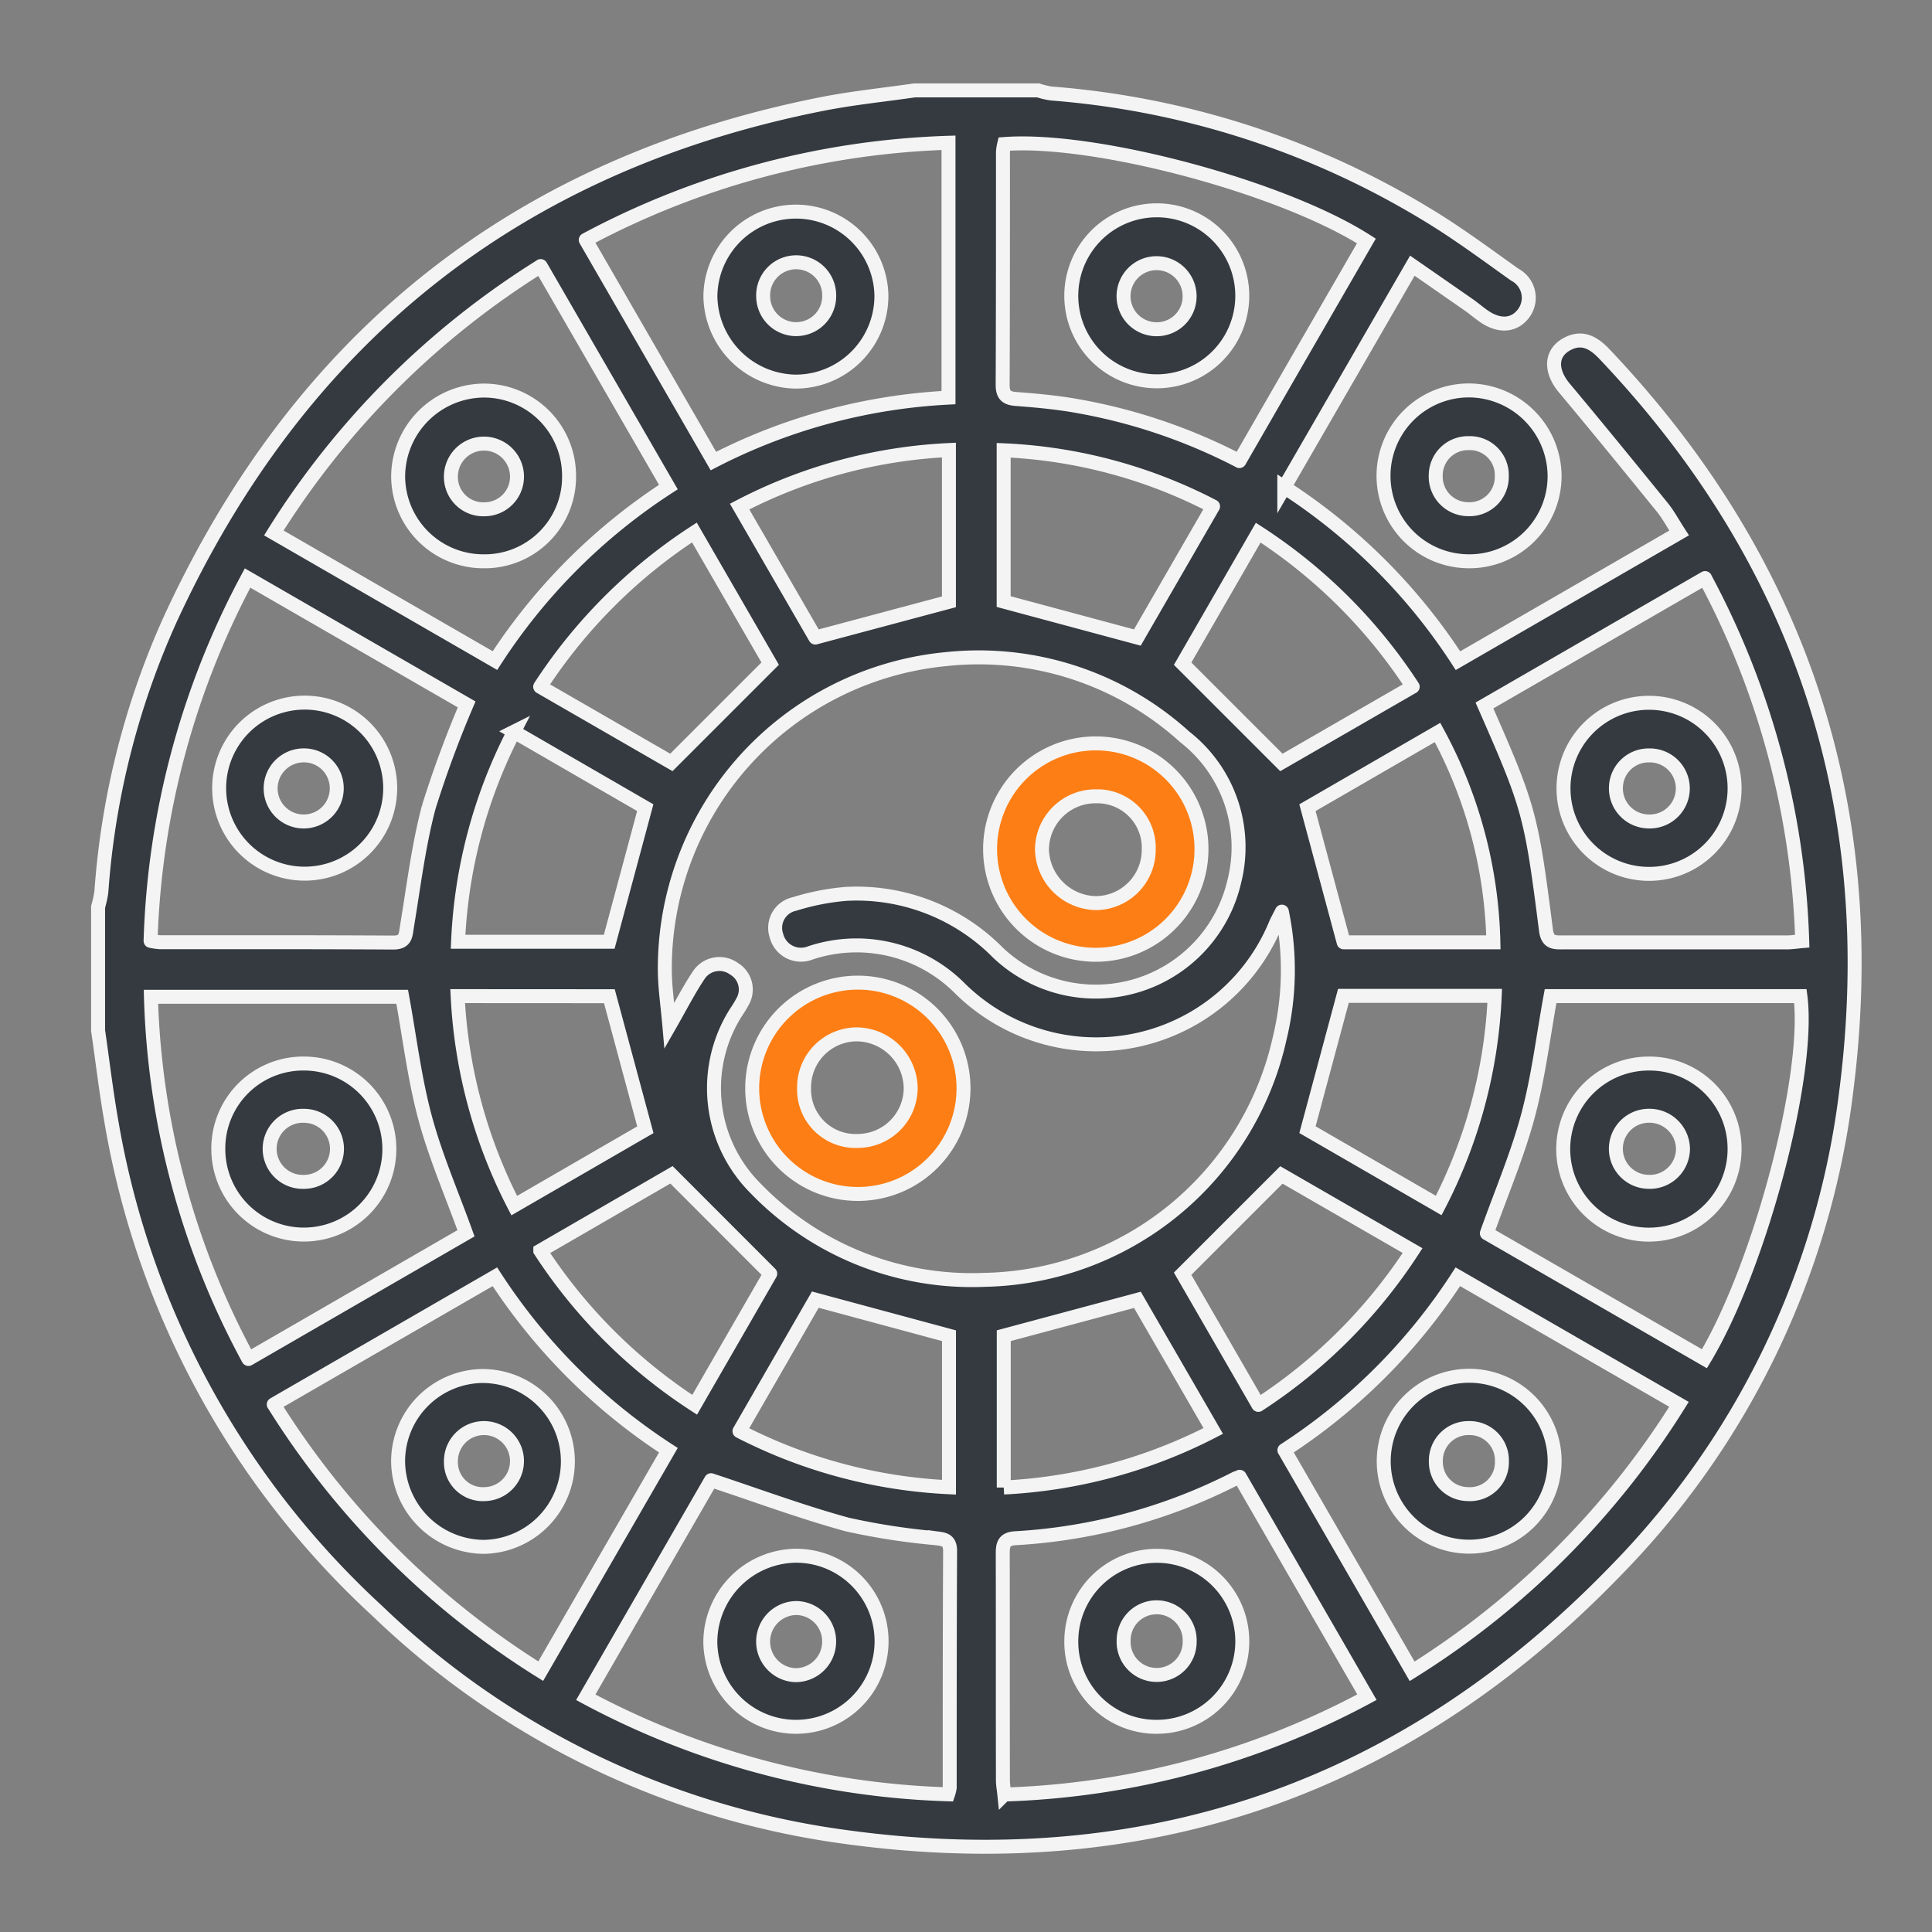
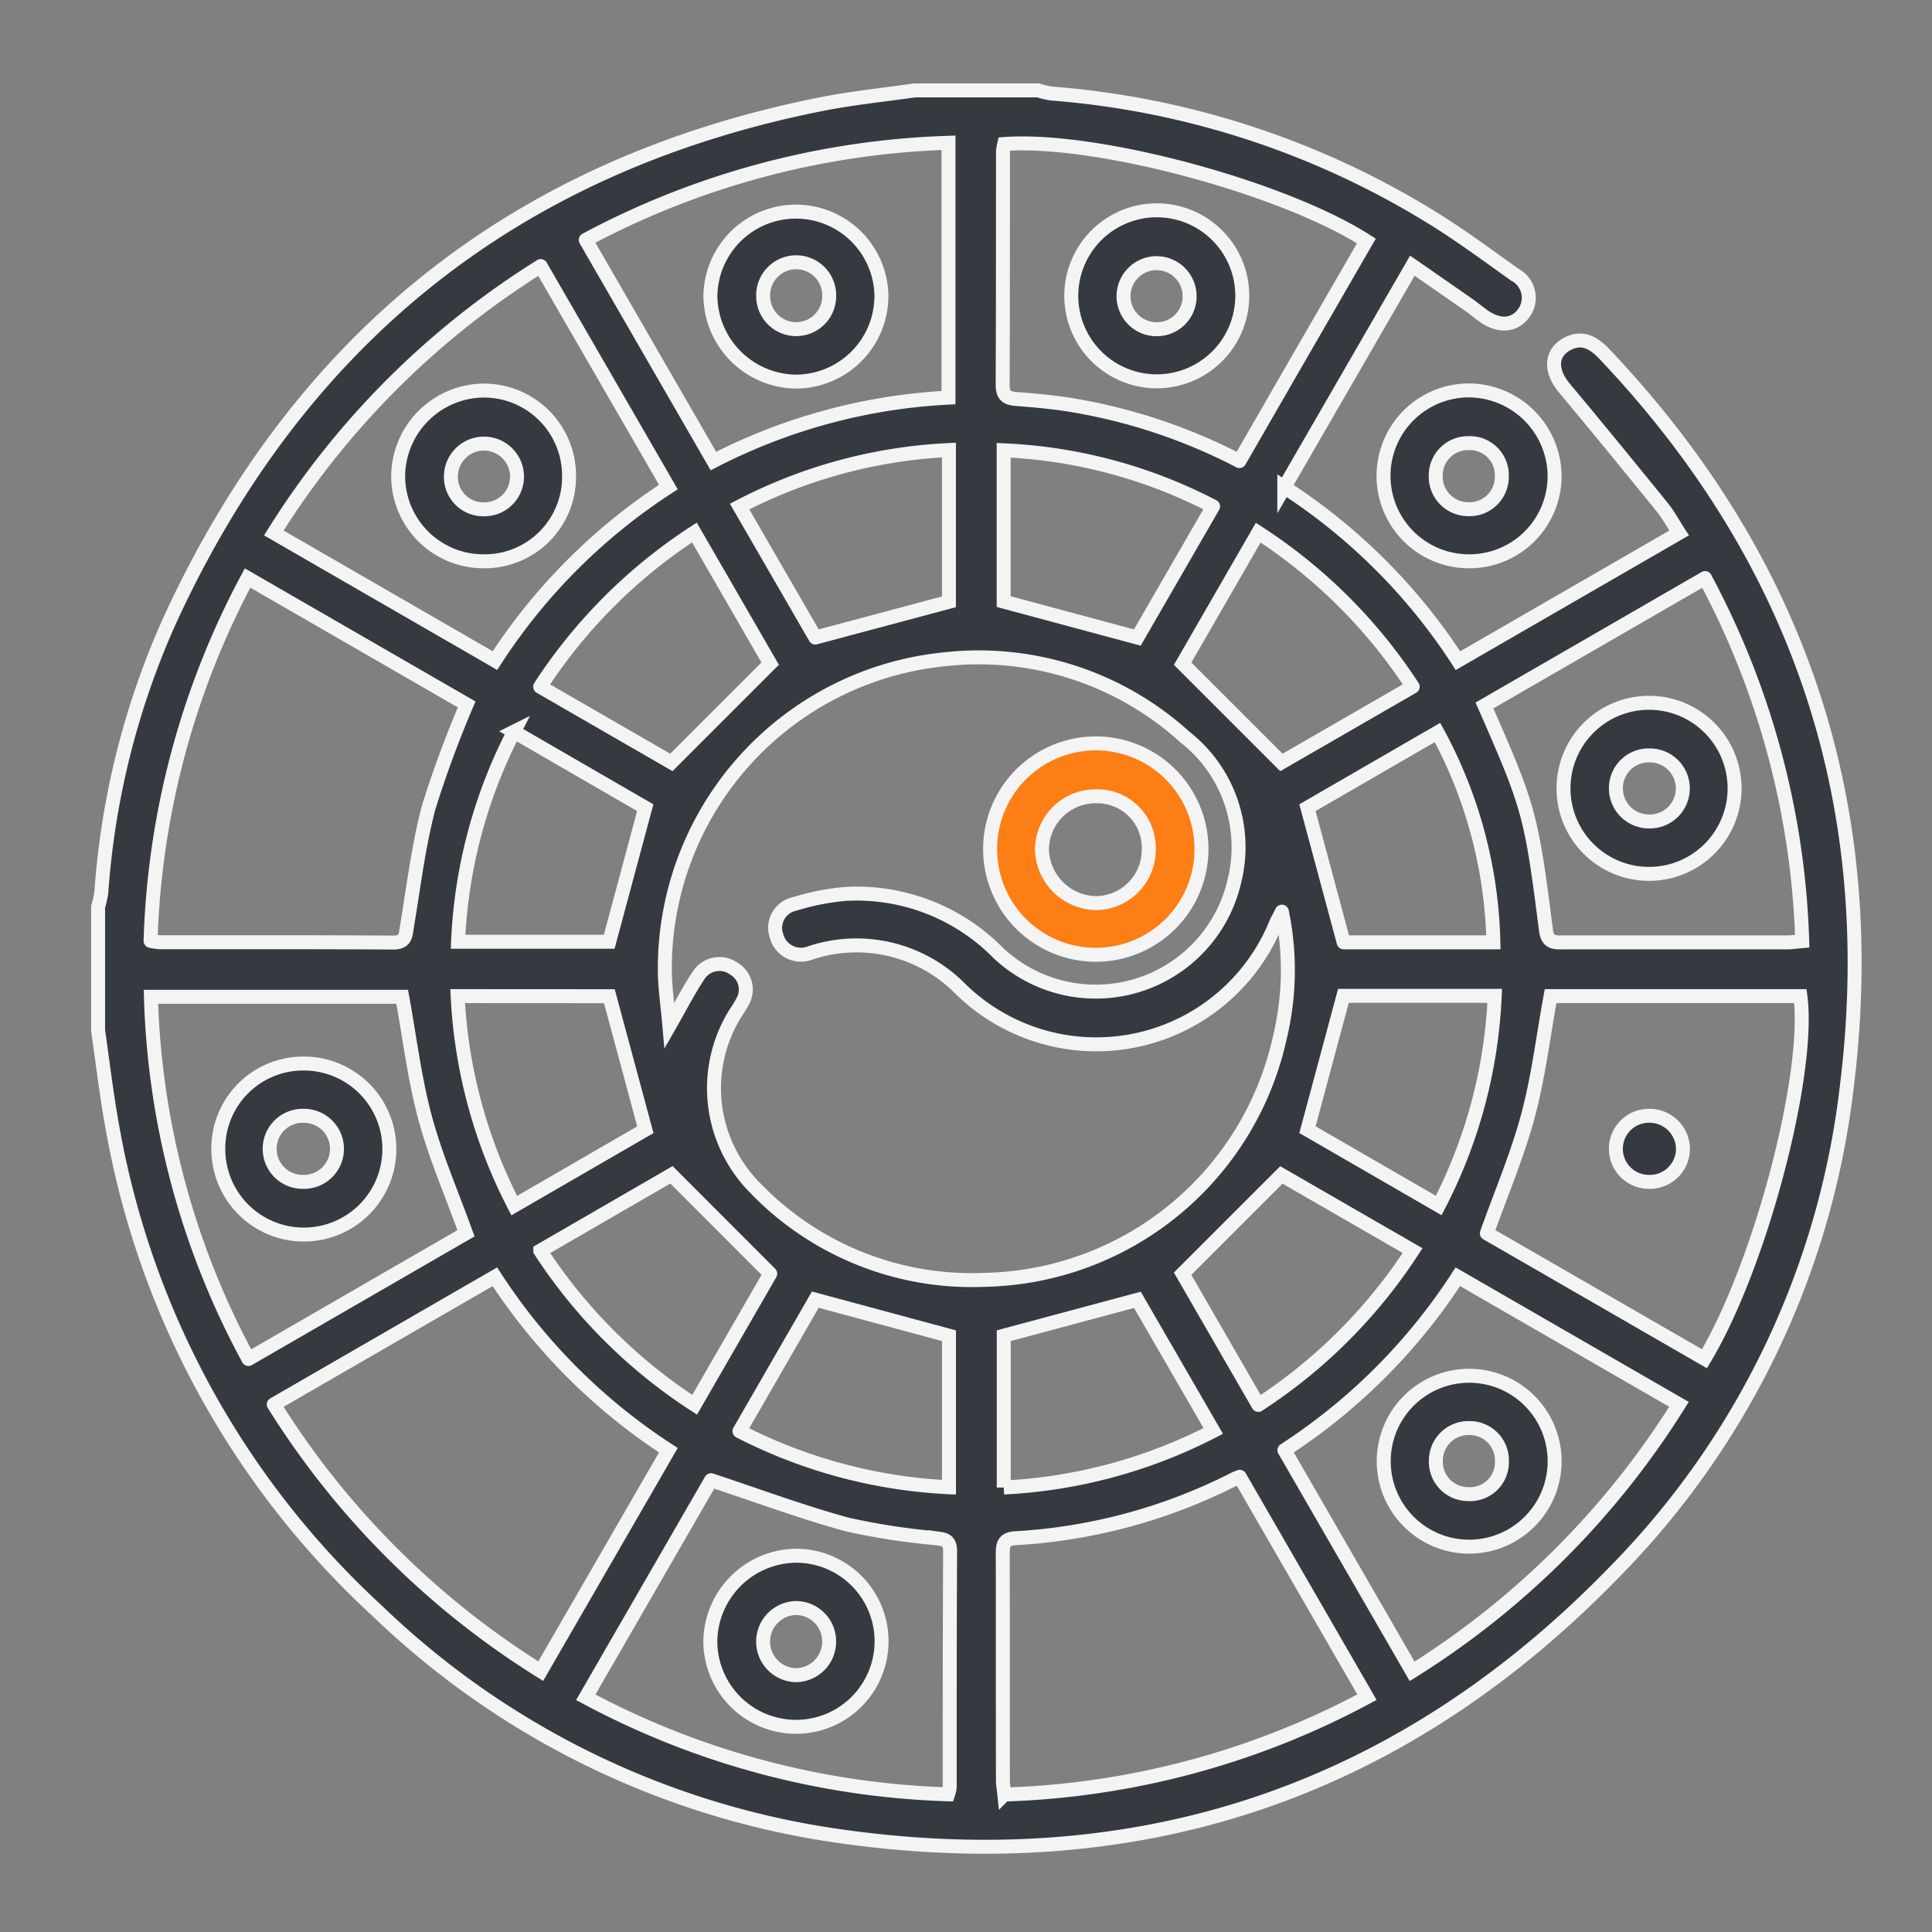
<svg xmlns="http://www.w3.org/2000/svg" width="83" height="83" viewBox="0 0 83 83">
  <rect x="0" y="0" width="83" height="83" fill="#808080" stroke="none" />
  <defs>
    <clipPath id="clip-path">
      <rect id="Rectangle_10505" data-name="Rectangle 10505" width="83" height="83" transform="translate(525.16 181.16)" fill="#fff" />
    </clipPath>
  </defs>
  <g id="Mask_Group_57" data-name="Mask Group 57" transform="translate(-525.16 -181.16)" clip-path="url(#clip-path)">
    <g id="Group_37031" data-name="Group 37031" transform="translate(529.374 185.043)">
      <path id="Path_113104" data-name="Path 113104" d="M0,40.385V35.079a4.68,4.68,0,0,0,.14-.639,34.311,34.311,0,0,1,2.951-11.7C8.665,10.628,17.976,3.186,31.091.587,32.408.326,33.749.193,35.079,0h5.306a3.588,3.588,0,0,0,.56.134,36.469,36.469,0,0,1,16.027,5.13c1.344.8,2.611,1.742,3.889,2.653a1.12,1.12,0,0,1,.388,1.651c-.408.557-1.068.6-1.752.108-.2-.143-.386-.3-.587-.445-.8-.556-1.594-1.108-2.449-1.7l-5.5,9.518A25.143,25.143,0,0,1,58.422,24.5l9.5-5.486c-.277-.426-.474-.8-.733-1.115-1.39-1.713-2.785-3.424-4.2-5.115-.6-.719-.6-1.484.1-1.875.655-.365,1.159-.072,1.623.417,8.452,8.912,11.94,19.494,10.393,31.648a35.547,35.547,0,0,1-9.945,20.66c-9.249,9.544-20.563,13.283-33.672,11.311A35.848,35.848,0,0,1,11.99,65.319,36.959,36.959,0,0,1,.585,44.377C.349,43.054.193,41.716,0,40.385m50.856-5.1c-.142.277-.2.381-.25.49A8.334,8.334,0,0,1,37.047,38.6,6.269,6.269,0,0,0,30.6,37.054a1.088,1.088,0,0,1-1.457-.737,1.048,1.048,0,0,1,.777-1.365,10.252,10.252,0,0,1,2.227-.434,8.534,8.534,0,0,1,6.522,2.536,6.11,6.11,0,0,0,10.145-3.078,6.007,6.007,0,0,0-2.129-6.2,13.174,13.174,0,0,0-10.255-3.343A13.347,13.347,0,0,0,24.348,37.885c.012.717.119,1.432.195,2.3.492-.858.845-1.558,1.279-2.2a1.064,1.064,0,0,1,1.5-.248,1.038,1.038,0,0,1,.357,1.423c-.089.174-.2.335-.306.5a6.079,6.079,0,0,0,.83,7.466A12.926,12.926,0,0,0,38.088,51.1,13.255,13.255,0,0,0,50.765,40.711a12.391,12.391,0,0,0,.091-5.429m.11,23.136,5.486,9.5A35.97,35.97,0,0,0,67.916,56.448l-9.5-5.481a25.192,25.192,0,0,1-7.451,7.452M7.549,56.453A35.94,35.94,0,0,0,19.016,67.911L24.5,58.419a25.253,25.253,0,0,1-7.453-7.451l-9.5,5.485m11.464-48.9A35.96,35.96,0,0,0,7.55,19.013l9.5,5.483A25.14,25.14,0,0,1,24.5,17.042L19.013,7.548m30.018,8.377c.938-1.628,1.843-3.2,2.749-4.769s1.806-3.128,2.707-4.687c-3.624-2.317-11.662-4.46-15.56-4.164a2.068,2.068,0,0,0-.053.338c0,3.339,0,6.679-.013,10.018,0,.472.209.572.613.6.757.056,1.515.127,2.264.244a24.191,24.191,0,0,1,7.293,2.418M59.665,49.1l9.345,5.39c2.392-3.981,4.561-12.218,4.122-15.58H62.4c-.32,1.749-.525,3.481-.973,5.147-.455,1.692-1.151,3.32-1.764,5.043M6.459,54.5l9.346-5.4c-.612-1.7-1.31-3.3-1.759-4.97-.454-1.69-.663-3.447-.982-5.191H2.27A34.681,34.681,0,0,0,6.459,54.5m42.587,5.069c-.11.039-.158.051-.2.073A23.684,23.684,0,0,1,39.412,62.2c-.545.027-.548.333-.547.734.007,3.217,0,6.433.007,9.65,0,.207.039.413.061.627a35.209,35.209,0,0,0,15.578-4.182l-5.466-9.468m-22.712.147-5.382,9.325a35.182,35.182,0,0,0,15.565,4.169,1.608,1.608,0,0,0,.07-.287c0-3.389,0-6.777.017-10.165,0-.516-.3-.506-.66-.555a29.417,29.417,0,0,1-3.766-.586c-1.949-.534-3.849-1.242-5.842-1.9M20.95,6.424l5.484,9.5a24.778,24.778,0,0,1,10.1-2.725V2.251A35.386,35.386,0,0,0,20.95,6.424M69.037,20.952l-9.478,5.473c1.921,4.372,2.007,4.656,2.644,9.661.071.556.387.517.764.517q4.789,0,9.577,0c.212,0,.423-.034.667-.055a35.266,35.266,0,0,0-4.175-15.592M2.255,36.538a3,3,0,0,0,.4.058c3.341,0,6.681-.007,10.022.014.557,0,.531-.323.594-.7.285-1.712.492-3.448.935-5.12a46.9,46.9,0,0,1,1.628-4.411L6.422,20.949A35.267,35.267,0,0,0,2.255,36.538m47.59,19.933a22.511,22.511,0,0,0,6.627-6.628l-5.636-3.25-4.244,4.243,3.253,5.636m6.631-30.852A22.508,22.508,0,0,0,49.84,19L46.593,24.63l4.243,4.243,5.64-3.255m-27.6,25.217-4.243-4.247-5.635,3.26a22.492,22.492,0,0,0,6.631,6.619l3.247-5.632M18.992,25.62l5.637,3.251,4.244-4.244-3.255-5.634a22.569,22.569,0,0,0-6.626,6.627m11.821-2.114,5.74-1.534V15.451a21.656,21.656,0,0,0-8.993,2.429l3.253,5.626m-8.855,13.07,1.549-5.761-5.642-3.263a21.651,21.651,0,0,0-2.4,9.023Zm25.946-18.7a21.481,21.481,0,0,0-9-2.415v6.5l5.743,1.545,3.253-5.634M15.447,38.911a21.893,21.893,0,0,0,2.431,9l5.633-3.259-1.546-5.737ZM27.555,57.6a21.911,21.911,0,0,0,9,2.41V53.5l-5.743-1.55L27.555,57.6m11.353,2.422a21.926,21.926,0,0,0,9-2.43L44.65,51.959,38.908,53.5ZM53.511,36.6h6.432a19.78,19.78,0,0,0-2.4-9.015l-5.588,3.231L53.511,36.6M53.5,38.9l-1.544,5.748,5.638,3.258A21.581,21.581,0,0,0,60,38.9Z" transform="translate(0 0)" fill="#343a40" stroke="#f4f4f4" stroke-linecap="round" stroke-width="0.6" />
      <path id="Path_113131" data-name="Path 113131" d="M284.138,72.809a3.67,3.67,0,0,1,.034-7.34,3.7,3.7,0,0,1,3.662,3.659,3.66,3.66,0,0,1-3.7,3.681m1.432-3.645a1.372,1.372,0,0,0-1.421-1.43,1.386,1.386,0,0,0-1.417,1.365,1.4,1.4,0,0,0,1.389,1.472,1.387,1.387,0,0,0,1.449-1.408" transform="translate(-225.262 -52.579)" fill="#343a40" stroke="#f4f4f4" stroke-linecap="round" stroke-width="0.6" />
      <path id="Path_113132" data-name="Path 113132" d="M199.163,151.555a4.54,4.54,0,0,1,.05-9.081,4.54,4.54,0,1,1-.05,9.081m2.3-4.525a2.21,2.21,0,0,0-2.252-2.283,2.3,2.3,0,0,0-2.335,2.309,2.364,2.364,0,0,0,2.322,2.279,2.285,2.285,0,0,0,2.264-2.3" transform="translate(-156.326 -114.42)" fill="#fd7e14" stroke="#f4f4f4" stroke-linecap="round" stroke-width="0.6" />
-       <path id="Path_113133" data-name="Path 113133" d="M147.085,194.662a4.539,4.539,0,0,1-.038,9.078,4.539,4.539,0,1,1,.038-9.078m-.04,6.8a2.279,2.279,0,0,0,2.291-2.29,2.341,2.341,0,0,0-2.32-2.288,2.275,2.275,0,0,0-2.26,2.319,2.208,2.208,0,0,0,2.288,2.26" transform="translate(-114.426 -156.33)" fill="#fd7e14" stroke="#f4f4f4" stroke-linecap="round" stroke-width="0.6" />
      <path id="Path_113134" data-name="Path 113134" d="M280.491,284.153a3.671,3.671,0,0,1,7.342.024,3.671,3.671,0,1,1-7.342-.024m5.076.043a1.385,1.385,0,0,0-1.4-1.455,1.4,1.4,0,0,0-1.437,1.424,1.385,1.385,0,0,0,1.371,1.412,1.371,1.371,0,0,0,1.468-1.382" transform="translate(-225.259 -225.273)" fill="#343a40" stroke="#f4f4f4" stroke-linecap="round" stroke-width="0.6" />
-       <path id="Path_113135" data-name="Path 113135" d="M69.138,280.5a3.67,3.67,0,0,1-.018,7.339,3.709,3.709,0,0,1-3.674-3.651,3.668,3.668,0,0,1,3.692-3.689m.019,5.075a1.419,1.419,0,1,0-1.442-1.409,1.371,1.371,0,0,0,1.442,1.409" transform="translate(-52.557 -225.268)" fill="#343a40" stroke="#f4f4f4" stroke-linecap="round" stroke-width="0.6" />
      <path id="Path_113136" data-name="Path 113136" d="M72.8,69.121a3.626,3.626,0,0,1-3.672,3.687,3.665,3.665,0,0,1-3.67-3.635,3.707,3.707,0,0,1,3.692-3.7,3.659,3.659,0,0,1,3.65,3.653m-5.076.047a1.39,1.39,0,0,0,1.453,1.4,1.4,1.4,0,0,0,1.385-1.477,1.42,1.42,0,0,0-2.838.074" transform="translate(-52.567 -52.577)" fill="#343a40" stroke="#f4f4f4" stroke-linecap="round" stroke-width="0.6" />
      <path id="Path_113137" data-name="Path 113137" d="M212.333,29.879a3.673,3.673,0,0,1,7.346,0,3.673,3.673,0,1,1-7.346,0m5.083-.012a1.419,1.419,0,1,0-1.426,1.448,1.41,1.41,0,0,0,1.426-1.448" transform="translate(-170.524 -21.054)" fill="#343a40" stroke="#f4f4f4" stroke-linecap="round" stroke-width="0.6" />
-       <path id="Path_113138" data-name="Path 113138" d="M327.058,215.974a3.677,3.677,0,0,1-3.608,3.7,3.675,3.675,0,1,1-.042-7.349,3.655,3.655,0,0,1,3.65,3.648m-3.655,1.435a1.426,1.426,0,0,0,1.439-1.44,1.443,1.443,0,0,0-1.489-1.4,1.419,1.419,0,1,0,.05,2.838" transform="translate(-256.754 -170.517)" fill="#343a40" stroke="#f4f4f4" stroke-linecap="round" stroke-width="0.6" />
+       <path id="Path_113138" data-name="Path 113138" d="M327.058,215.974m-3.655,1.435a1.426,1.426,0,0,0,1.439-1.44,1.443,1.443,0,0,0-1.489-1.4,1.419,1.419,0,1,0,.05,2.838" transform="translate(-256.754 -170.517)" fill="#343a40" stroke="#f4f4f4" stroke-linecap="round" stroke-width="0.6" />
      <path id="Path_113139" data-name="Path 113139" d="M26.215,216.02a3.648,3.648,0,0,1,3.676-3.694,3.674,3.674,0,1,1-3.676,3.694m3.676,1.39a1.419,1.419,0,0,0,.006-2.838,1.42,1.42,0,1,0-.006,2.838" transform="translate(-21.05 -170.519)" fill="#343a40" stroke="#f4f4f4" stroke-linecap="round" stroke-width="0.6" />
-       <path id="Path_113140" data-name="Path 113140" d="M216.017,327.056a3.65,3.65,0,0,1-3.685-3.685,3.673,3.673,0,1,1,3.685,3.685m1.4-3.666a1.419,1.419,0,1,0-2.837-.031,1.419,1.419,0,1,0,2.837.031" transform="translate(-170.522 -256.754)" fill="#343a40" stroke="#f4f4f4" stroke-linecap="round" stroke-width="0.6" />
      <path id="Path_113141" data-name="Path 113141" d="M137.261,327.056a3.683,3.683,0,0,1-3.675-3.636,3.722,3.722,0,0,1,3.689-3.714,3.675,3.675,0,0,1-.014,7.35m1.429-3.638a1.431,1.431,0,0,0-1.415-1.465,1.443,1.443,0,0,0-.05,2.884,1.44,1.44,0,0,0,1.465-1.42" transform="translate(-107.284 -256.754)" fill="#343a40" stroke="#f4f4f4" stroke-linecap="round" stroke-width="0.6" />
      <path id="Path_113142" data-name="Path 113142" d="M140.936,29.86a3.684,3.684,0,0,1-3.681,3.707,3.722,3.722,0,0,1-3.666-3.663,3.674,3.674,0,0,1,7.347-.044m-5.08.049a1.418,1.418,0,0,0,2.837-.029,1.419,1.419,0,1,0-2.837.029" transform="translate(-107.284 -21.056)" fill="#343a40" stroke="#f4f4f4" stroke-linecap="round" stroke-width="0.6" />
      <path id="Path_113143" data-name="Path 113143" d="M327.057,137.279a3.675,3.675,0,0,1-7.35-.025,3.675,3.675,0,1,1,7.35.025m-3.684,1.41a1.419,1.419,0,1,0,.007-2.837,1.405,1.405,0,0,0-1.421,1.377,1.42,1.42,0,0,0,1.414,1.46" transform="translate(-256.752 -107.282)" fill="#343a40" stroke="#f4f4f4" stroke-linecap="round" stroke-width="0.6" />
-       <path id="Path_113144" data-name="Path 113144" d="M29.9,140.929a3.674,3.674,0,0,1-.049-7.347,3.674,3.674,0,1,1,.049,7.347m-.051-5.081a1.42,1.42,0,1,0,1.46,1.413,1.409,1.409,0,0,0-1.46-1.413" transform="translate(-21.056 -107.279)" fill="#343a40" stroke="#f4f4f4" stroke-linecap="round" stroke-width="0.6" />
    </g>
  </g>
</svg>